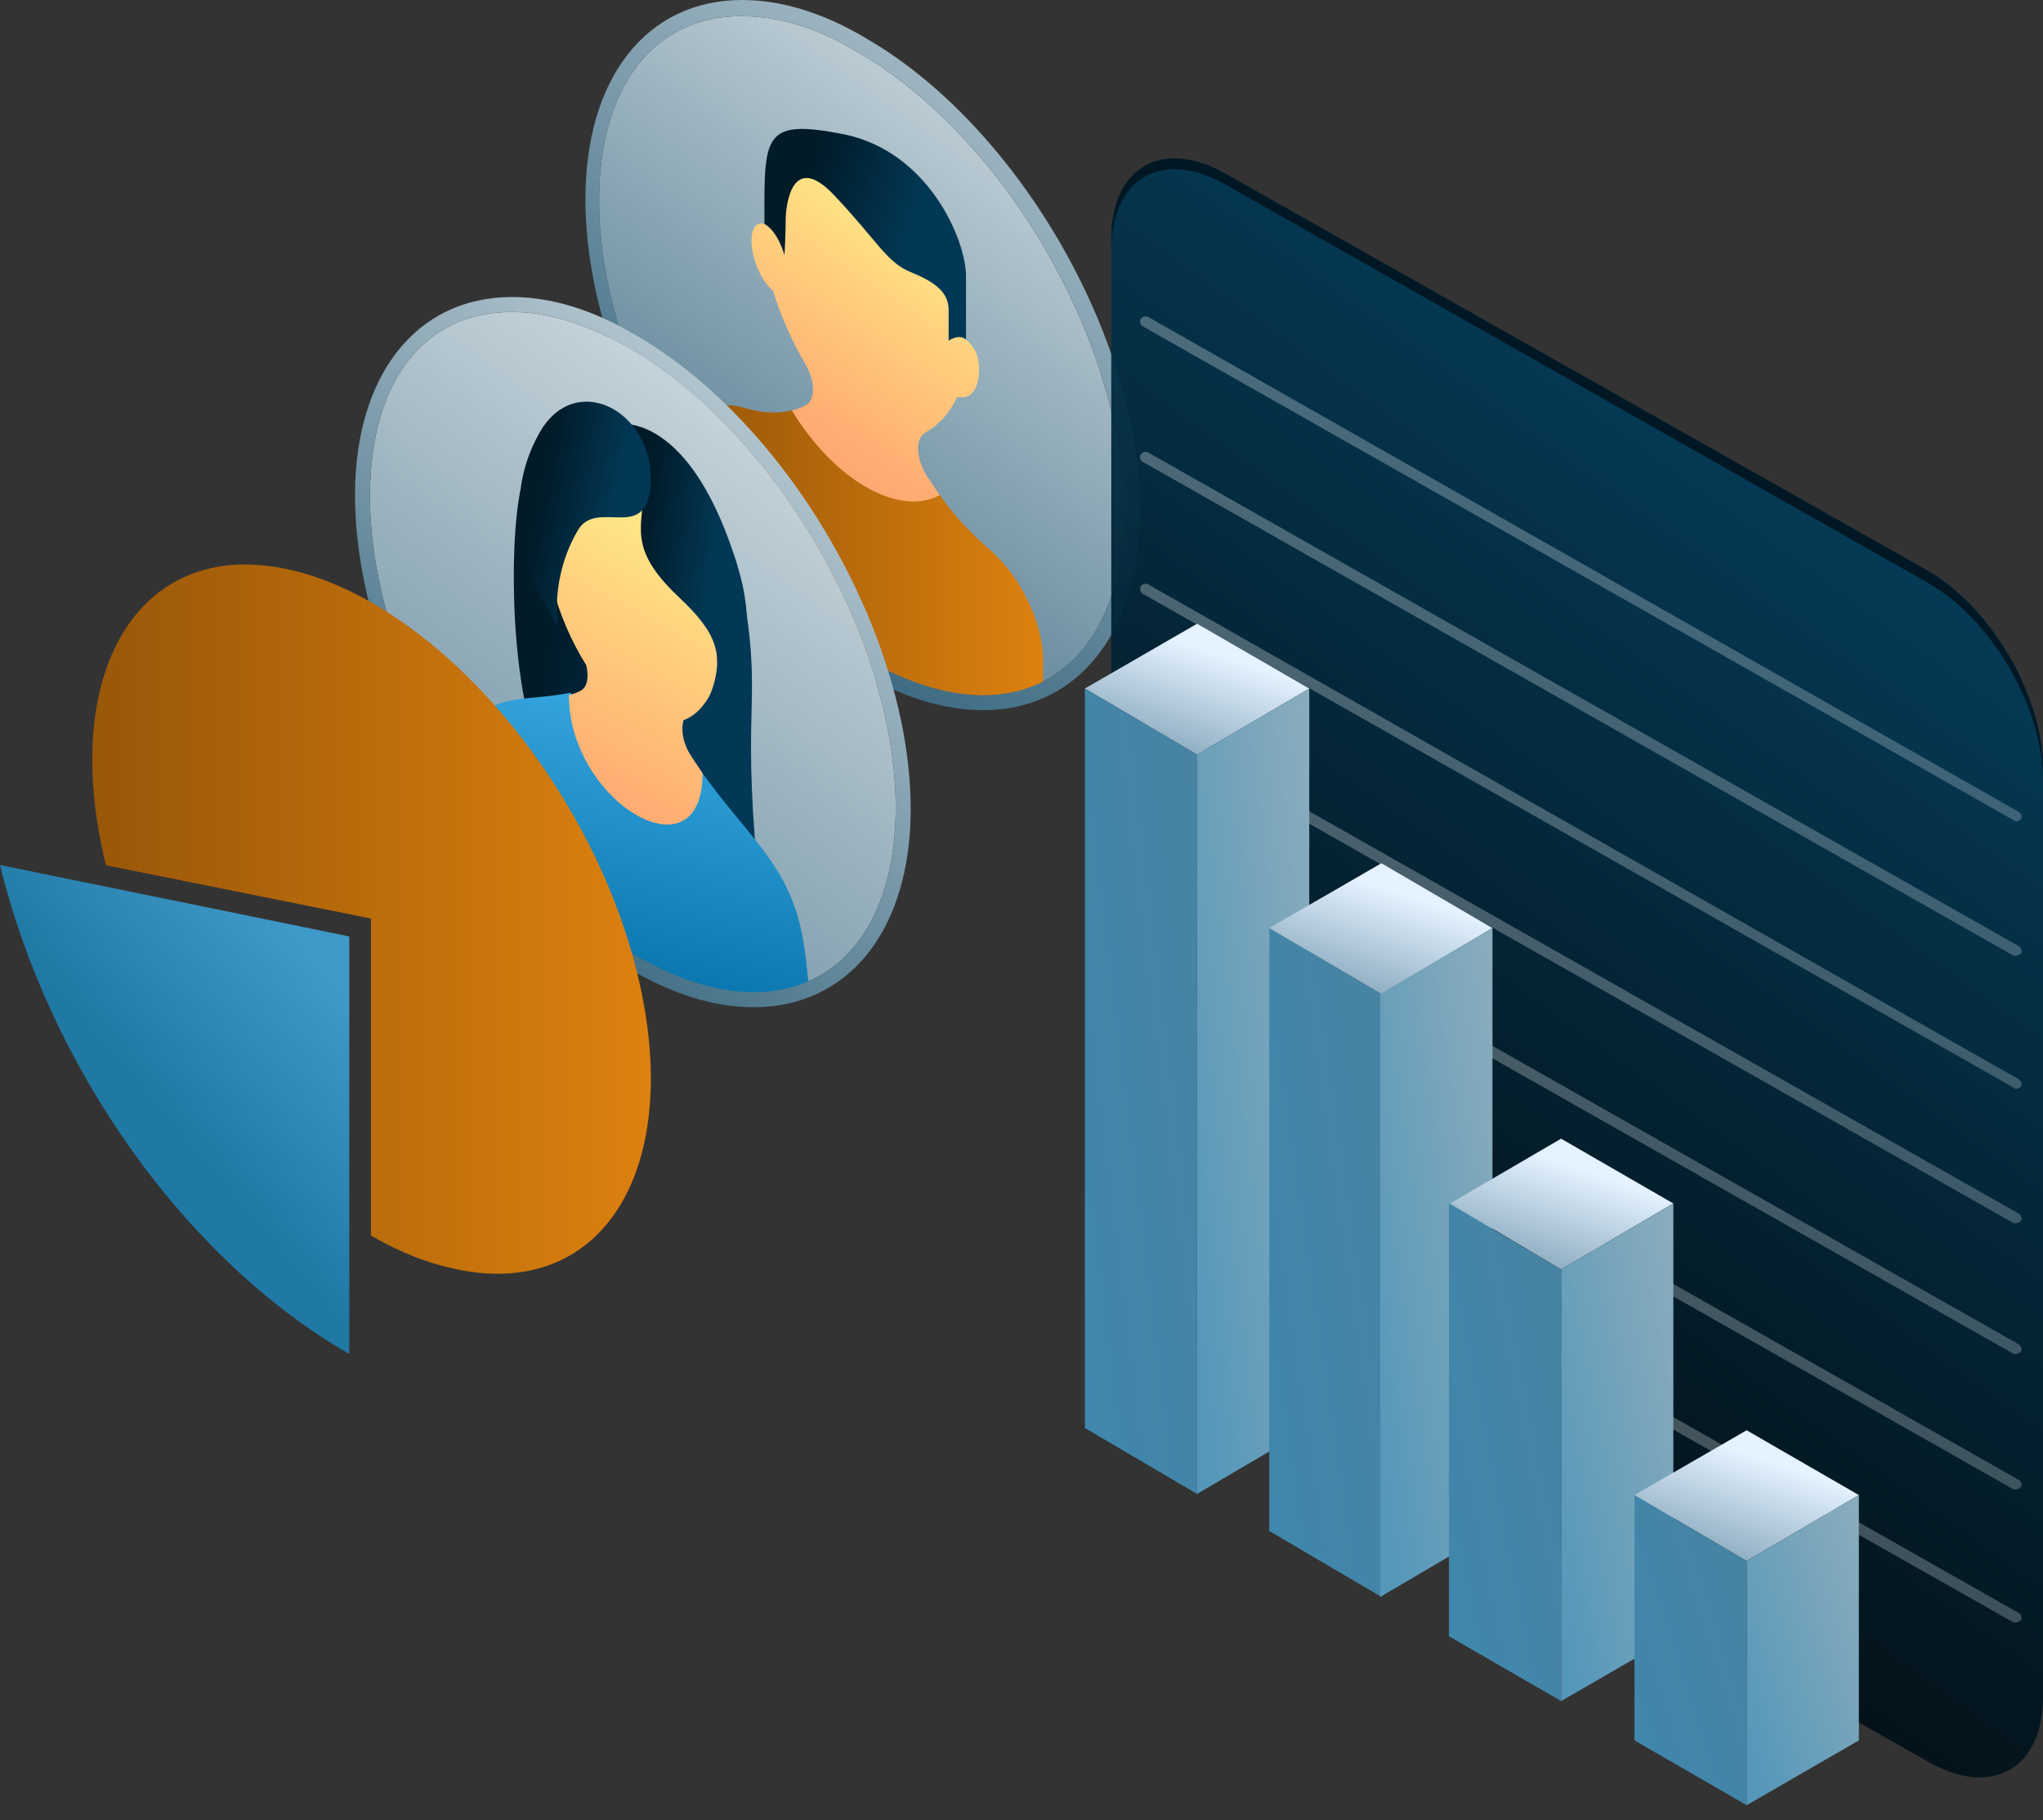
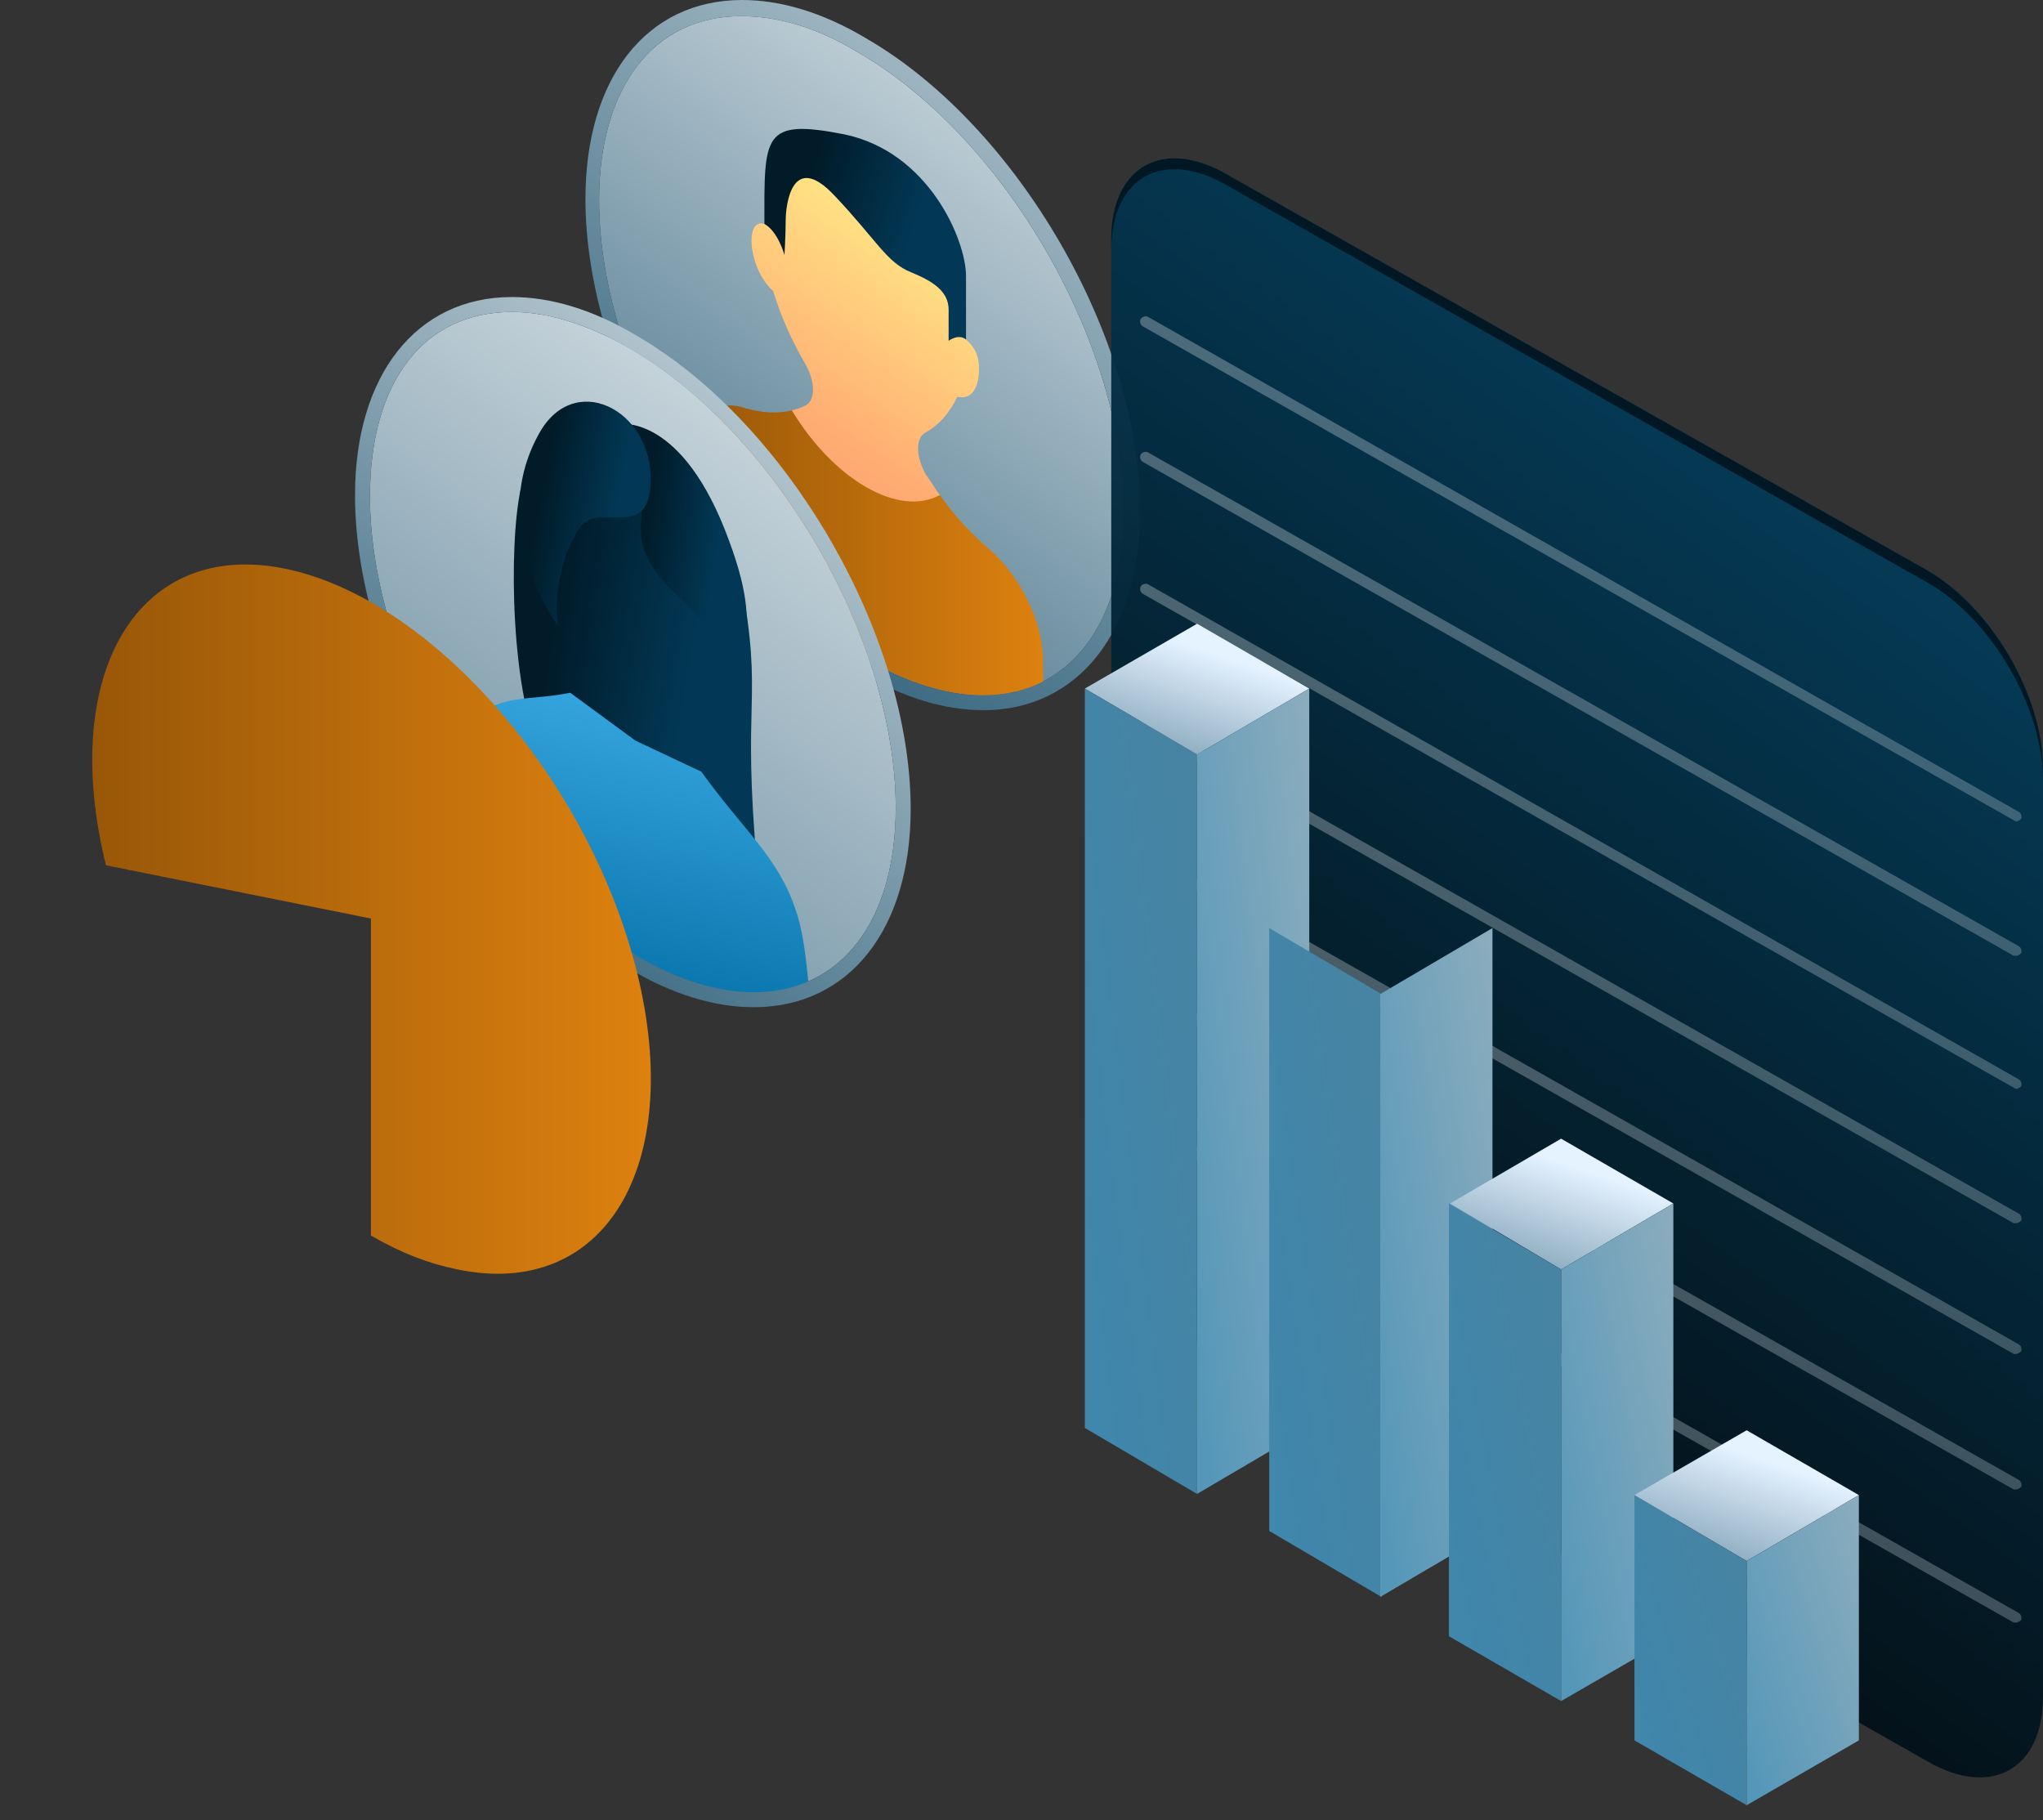
<svg xmlns="http://www.w3.org/2000/svg" width="110" height="98" viewBox="0 0 110 98" fill="none">
  <rect x="0" y="0" width="110" height="98" fill="#333333" stroke="none" />
  <path d="M39.89 0.87C35.203 0.87 32.256 4.687 32.256 10.781C32.256 19.821 38.685 30.936 46.587 35.49C48.796 36.762 50.939 37.432 52.881 37.432C57.568 37.432 60.515 33.615 60.515 27.521C60.515 18.481 54.086 7.366 46.185 2.812C43.975 1.473 41.899 0.87 39.89 0.87Z" fill="url(#paint0_linear_74_6165)" />
  <path d="M52.949 38.236C50.873 38.236 48.596 37.566 46.253 36.16C38.15 31.473 31.521 20.089 31.521 10.714C31.521 4.219 34.802 0 39.958 0C42.034 0 44.311 0.67 46.654 2.076C54.757 6.763 61.386 18.147 61.386 27.522C61.386 34.017 58.038 38.236 52.949 38.236ZM39.891 0.871C35.204 0.871 32.257 4.687 32.257 10.781C32.257 19.821 38.686 30.937 46.587 35.49C48.797 36.763 50.94 37.432 52.882 37.432C57.569 37.432 60.516 33.615 60.516 27.522C60.516 18.482 54.087 7.366 46.186 2.812C43.976 1.473 41.9 0.871 39.891 0.871Z" fill="url(#paint1_linear_74_6165)" />
  <path d="M53.218 29.531C52.28 28.727 51.289 27.658 50.553 26.587C48.348 27.607 44.882 25.838 42.672 22.088C41.869 22.289 41.03 22.232 40.093 21.964C38.419 21.428 37.146 22.5 37.146 24.576V25.848C39.691 29.866 43.039 33.348 46.655 35.49C48.865 36.763 51.008 37.432 52.95 37.432C54.155 37.432 55.226 37.165 56.164 36.696V35.557C56.164 33.482 54.892 30.937 53.218 29.531Z" fill="url(#paint2_linear_74_6165)" />
  <path d="M50.604 26.651C50.336 26.316 50.135 25.914 49.867 25.579C49.331 24.642 49.264 23.637 49.8 23.303C50.537 22.901 51.139 22.231 51.541 21.361C52.144 21.495 52.545 21.16 52.679 20.356C52.813 19.285 52.545 18.749 52.01 18.28C51.876 14.732 50.671 11.116 46.586 8.839C42.568 6.495 41.363 8.705 41.162 12.053C40.693 11.919 40.358 12.321 40.492 13.392C40.626 14.263 41.028 15.133 41.631 15.669C42.032 17.008 42.635 18.348 43.372 19.62C43.907 20.557 43.907 21.562 43.372 21.829C43.104 21.963 42.903 22.03 42.635 22.097C44.912 25.847 48.394 27.856 50.604 26.651Z" fill="url(#paint3_linear_74_6165)" />
  <path d="M41.156 12.055C41.893 12.457 42.237 13.727 42.237 13.727C42.237 13.727 42.304 12.656 42.304 11.852C42.304 11.049 42.638 8.103 44.915 10.513C47.259 12.991 47.728 14.129 49.067 14.665C50.205 15.134 51.076 15.669 51.076 16.674C51.076 17.678 51.076 18.348 51.076 18.348C51.076 18.348 51.611 17.946 52.013 18.281C52.013 18.281 52.013 16.741 52.013 14.866C52.013 12.924 50.004 8.169 45.451 7.232C41.031 6.362 41.156 7.3 41.156 12.055Z" fill="url(#paint4_linear_74_6165)" />
  <path d="M27.567 16.797C22.805 16.797 19.92 20.553 19.92 26.725C19.92 35.781 26.36 46.916 34.276 51.478C36.489 52.752 38.636 53.423 40.581 53.423C45.277 53.423 48.228 49.599 48.228 43.495C48.228 34.439 41.789 23.304 33.873 18.742C31.659 17.468 29.513 16.797 27.567 16.797Z" fill="url(#paint5_linear_74_6165)" />
  <path d="M28.037 26.323C27.366 29.409 27.501 37.525 29.245 40.88C33.001 48.46 41.118 50.271 40.783 46.85C39.911 37.324 41.118 37.928 39.911 31.287C39.911 30.75 35.55 23.774 34.142 22.969C29.983 20.554 27.97 26.792 28.037 26.323Z" fill="url(#paint6_linear_74_6165)" />
  <path d="M42.795 48.862C41.856 46.111 39.978 44.636 37.764 41.55L34.209 39.873L30.703 37.297C28.422 37.766 26.562 37.324 25.622 38.934C25.153 39.672 25.019 40.946 25.019 42.087C27.568 46.044 30.855 49.465 34.41 51.545C36.624 52.819 38.77 53.49 40.716 53.49C41.722 53.49 42.661 53.289 43.533 52.954C43.399 51.679 43.265 50.136 42.795 48.862Z" fill="url(#paint7_linear_74_6165)" />
  <path d="M40.581 54.228C38.502 54.228 36.221 53.558 33.873 52.149C25.756 47.453 19.115 36.049 19.115 26.658C19.115 20.218 22.402 15.992 27.567 15.992C29.647 15.992 31.928 16.663 34.275 18.072C42.392 22.767 49.033 34.171 49.033 43.562C49.033 50.002 45.746 54.228 40.581 54.228ZM27.567 16.797C22.805 16.797 19.92 20.554 19.92 26.725C19.92 35.781 26.36 46.917 34.275 51.478C36.489 52.753 38.636 53.423 40.581 53.423C45.277 53.423 48.228 49.6 48.228 43.495C48.228 34.44 41.788 23.304 33.873 18.742C31.659 17.468 29.513 16.797 27.567 16.797Z" fill="url(#paint8_linear_74_6165)" />
-   <path d="M39.084 33.741C39.084 33.271 39.016 32.936 38.949 32.667C38.48 27.569 36.736 25.154 34.187 23.679C31.57 22.203 29.692 22.672 29.357 27.502C29.357 27.636 29.29 27.838 29.29 28.039C28.82 27.972 28.552 28.307 28.686 29.313C28.82 30.118 29.155 30.923 29.692 31.393C30.095 33.003 30.765 34.546 31.57 35.82C31.705 36.424 31.637 36.961 31.302 37.162C31.101 37.296 30.833 37.363 30.631 37.43C30.631 43.199 37.827 47.406 37.827 41.637C37.626 41.301 37.339 40.918 37.138 40.583C36.736 39.912 36.669 39.241 36.803 38.772C37.541 38.504 38.077 37.833 38.48 36.894C38.547 36.759 38.614 36.692 38.614 36.558C39.151 36.692 39.553 36.29 39.62 35.619C39.754 34.68 39.553 34.143 39.084 33.741Z" fill="url(#paint9_linear_74_6165)" />
  <path d="M34.679 25.987C34.679 28.268 33.672 29.408 36.49 32.091C38.569 34.037 39.106 35.244 38.167 37.592C37.228 39.94 39.307 38.867 39.374 38.33C38.972 35.11 41.521 35.177 39.24 29.073C36.758 22.298 33.404 22.834 33.404 22.834L34.679 25.987Z" fill="url(#paint10_linear_74_6165)" />
  <path d="M35.013 26.323C34.678 29.14 32.129 26.86 31.122 28.537C29.58 31.153 30.049 33.702 30.049 33.702C30.049 33.702 26.044 28.394 29.129 23.161C31.142 19.874 35.416 22.298 35.013 26.323Z" fill="url(#paint11_linear_74_6165)" />
-   <path d="M18.805 50.416V72.895C10.06 67.878 2.696 57.584 0 46.572L18.805 50.416Z" fill="url(#paint12_linear_74_6165)" fill-opacity="0.8" />
  <path d="M19.972 49.453L5.704 46.586C3.14 36.161 7.479 28.994 15.37 30.622C23.26 32.251 31.741 41.96 34.306 52.385C36.87 62.81 32.531 69.977 24.64 68.348C23.062 68.022 21.682 67.501 19.972 66.523V49.453Z" fill="url(#paint13_linear_74_6165)" />
  <path opacity="0.95" d="M66.013 9.368C62.594 7.413 59.833 8.977 59.833 12.886V62.796C59.833 66.705 62.594 71.462 66.013 73.416L103.82 94.853C107.239 96.808 110 95.244 110 91.335V41.36C110 37.45 107.239 32.694 103.82 30.739L66.013 9.368Z" fill="url(#paint14_linear_74_6165)" />
  <path d="M103.82 30.739L66.013 9.368C62.594 7.413 59.833 8.977 59.833 12.886V13.473C59.833 9.563 62.594 8 66.013 9.954L103.82 31.391C107.239 33.345 110 38.102 110 42.011V41.425C110 37.45 107.239 32.759 103.82 30.739Z" fill="#011824" />
  <path opacity="0.3" d="M108.555 44.226C108.62 44.226 108.752 44.161 108.818 44.096C108.883 43.965 108.818 43.77 108.686 43.705L61.806 17.056C61.674 16.991 61.477 17.056 61.411 17.186C61.346 17.317 61.411 17.512 61.543 17.577L108.423 44.161C108.423 44.161 108.489 44.226 108.555 44.226Z" fill="url(#paint15_linear_74_6165)" />
  <path opacity="0.3" d="M108.555 51.459C108.62 51.459 108.752 51.394 108.818 51.328C108.883 51.198 108.818 51.003 108.686 50.937L61.806 24.354C61.674 24.288 61.477 24.354 61.411 24.484C61.346 24.614 61.411 24.81 61.543 24.875L108.423 51.459C108.423 51.459 108.489 51.459 108.555 51.459Z" fill="url(#paint16_linear_74_6165)" />
  <path opacity="0.3" d="M108.555 58.625C108.62 58.625 108.752 58.56 108.818 58.495C108.883 58.365 108.818 58.169 108.686 58.104L61.806 31.455C61.674 31.39 61.477 31.455 61.411 31.586C61.346 31.716 61.411 31.911 61.543 31.977L108.423 58.56C108.423 58.56 108.489 58.625 108.555 58.625Z" fill="url(#paint17_linear_74_6165)" />
  <path opacity="0.3" d="M108.555 65.858C108.62 65.858 108.752 65.793 108.818 65.728C108.883 65.597 108.818 65.402 108.686 65.337L61.806 38.753C61.674 38.688 61.477 38.753 61.411 38.883C61.346 39.014 61.411 39.209 61.543 39.274L108.423 65.858C108.423 65.858 108.489 65.858 108.555 65.858Z" fill="url(#paint18_linear_74_6165)" />
  <path opacity="0.3" d="M108.555 72.895C108.62 72.895 108.752 72.83 108.818 72.765C108.883 72.635 108.818 72.439 108.686 72.374L61.806 45.79C61.674 45.725 61.477 45.79 61.411 45.92C61.346 46.051 61.411 46.246 61.543 46.312L108.423 72.895C108.423 72.895 108.489 72.895 108.555 72.895Z" fill="url(#paint19_linear_74_6165)" />
  <path opacity="0.3" d="M108.555 80.192C108.62 80.192 108.752 80.127 108.818 80.062C108.883 79.931 108.818 79.736 108.686 79.671L61.806 53.087C61.674 53.022 61.477 53.087 61.411 53.217C61.346 53.348 61.411 53.543 61.543 53.608L108.423 80.192C108.423 80.192 108.489 80.192 108.555 80.192Z" fill="url(#paint20_linear_74_6165)" />
  <path opacity="0.3" d="M108.555 87.359C108.62 87.359 108.752 87.294 108.818 87.229C108.883 87.099 108.818 86.903 108.686 86.838L61.806 60.254C61.674 60.189 61.477 60.254 61.411 60.384C61.346 60.515 61.411 60.71 61.543 60.775L108.423 87.359C108.423 87.359 108.489 87.359 108.555 87.359Z" fill="url(#paint21_linear_74_6165)" />
  <path d="M64.453 33.582L58.412 37.071L64.453 40.622L70.494 37.071L64.453 33.582Z" fill="url(#paint22_linear_74_6165)" />
  <path d="M58.412 76.881L64.453 80.432V40.622L58.412 37.071V76.881Z" fill="url(#paint23_linear_74_6165)" />
  <path d="M64.453 80.432L70.494 76.881V37.071L64.453 40.622V80.432Z" fill="url(#paint24_linear_74_6165)" />
-   <path d="M74.378 46.477L68.337 49.966L74.378 53.517L80.357 49.966L74.378 46.477Z" fill="url(#paint25_linear_74_6165)" />
  <path d="M68.338 82.425L74.379 85.976V53.518L68.338 49.967V82.425Z" fill="url(#paint26_linear_74_6165)" />
  <path d="M74.317 85.976L80.358 82.425V49.967L74.317 53.518V85.976Z" fill="url(#paint27_linear_74_6165)" />
  <path d="M84.054 61.306L78.075 64.794L84.054 68.346L90.095 64.794L84.054 61.306Z" fill="url(#paint28_linear_74_6165)" />
  <path d="M78.015 88.095L84.056 91.584V68.346L78.015 64.795V88.095Z" fill="url(#paint29_linear_74_6165)" />
  <path d="M84.056 91.584L90.097 88.095V64.795L84.056 68.346V91.584Z" fill="url(#paint30_linear_74_6165)" />
  <path d="M94.044 77.005L88.003 80.494L94.044 84.045L100.085 80.494L94.044 77.005Z" fill="url(#paint31_linear_74_6165)" />
  <path d="M88.004 93.702L94.045 97.191V84.045L88.004 80.494V93.702Z" fill="url(#paint32_linear_74_6165)" />
  <path d="M94.045 97.191L100.086 93.702V80.494L94.045 84.045V97.191Z" fill="url(#paint33_linear_74_6165)" />
  <defs>
    <linearGradient id="paint0_linear_74_6165" x1="60.515" y1="-10.019" x2="19.729" y2="45.896" gradientUnits="userSpaceOnUse">
      <stop stop-color="white" />
      <stop offset="1" stop-color="#023E5D" />
    </linearGradient>
    <linearGradient id="paint1_linear_74_6165" x1="61.386" y1="-22.628" x2="18.552" y2="37.777" gradientUnits="userSpaceOnUse">
      <stop stop-color="white" />
      <stop offset="1" stop-color="#023E5D" />
    </linearGradient>
    <linearGradient id="paint2_linear_74_6165" x1="37.136" y1="29.618" x2="56.152" y2="29.618" gradientUnits="userSpaceOnUse">
      <stop stop-color="#985708" />
      <stop offset="1" stop-color="#DD810F" />
    </linearGradient>
    <linearGradient id="paint3_linear_74_6165" x1="40.594" y1="26.137" x2="49.563" y2="12.964" gradientUnits="userSpaceOnUse">
      <stop offset="0.035" stop-color="#FF9E6E" />
      <stop offset="0.304" stop-color="#FFAD73" />
      <stop offset="0.821" stop-color="#FFD680" />
      <stop offset="1" stop-color="#FFE585" />
    </linearGradient>
    <linearGradient id="paint4_linear_74_6165" x1="48.458" y1="14.665" x2="42.587" y2="12.833" gradientUnits="userSpaceOnUse">
      <stop stop-color="#023855" />
      <stop offset="1" stop-color="#011B29" />
    </linearGradient>
    <linearGradient id="paint5_linear_74_6165" x1="51.677" y1="5.894" x2="-1.572" y2="78.008" gradientUnits="userSpaceOnUse">
      <stop stop-color="white" />
      <stop offset="1" stop-color="#023E5D" />
    </linearGradient>
    <linearGradient id="paint6_linear_74_6165" x1="36.494" y1="40.083" x2="28.908" y2="38.831" gradientUnits="userSpaceOnUse">
      <stop stop-color="#023855" />
      <stop offset="1" stop-color="#011B29" />
    </linearGradient>
    <linearGradient id="paint7_linear_74_6165" x1="5.973" y1="72.392" x2="19.654" y2="13.488" gradientUnits="userSpaceOnUse">
      <stop stop-color="#033D5A" />
      <stop offset="0.368" stop-color="#006BA3" />
      <stop offset="0.732" stop-color="#42B3ED" />
      <stop offset="1" stop-color="#1B89C1" />
    </linearGradient>
    <linearGradient id="paint8_linear_74_6165" x1="51.782" y1="7.155" x2="11.773" y2="55.58" gradientUnits="userSpaceOnUse">
      <stop stop-color="white" />
      <stop offset="1" stop-color="#023E5D" />
    </linearGradient>
    <linearGradient id="paint9_linear_74_6165" x1="26.923" y1="46.006" x2="36.122" y2="29.312" gradientUnits="userSpaceOnUse">
      <stop offset="0.035" stop-color="#FF9E6E" />
      <stop offset="0.304" stop-color="#FFAD73" />
      <stop offset="0.821" stop-color="#FFD680" />
      <stop offset="1" stop-color="#FFE585" />
    </linearGradient>
    <linearGradient id="paint10_linear_74_6165" x1="37.975" y1="33.809" x2="34.017" y2="33.265" gradientUnits="userSpaceOnUse">
      <stop stop-color="#023855" />
      <stop offset="1" stop-color="#011B29" />
    </linearGradient>
    <linearGradient id="paint11_linear_74_6165" x1="32.722" y1="29.802" x2="28.671" y2="29.024" gradientUnits="userSpaceOnUse">
      <stop stop-color="#023855" />
      <stop offset="1" stop-color="#011B29" />
    </linearGradient>
    <linearGradient id="paint12_linear_74_6165" x1="17.989" y1="53.209" x2="9.363" y2="60.607" gradientUnits="userSpaceOnUse">
      <stop stop-color="#42B3ED" />
      <stop offset="1" stop-color="#1B89C1" />
    </linearGradient>
    <linearGradient id="paint13_linear_74_6165" x1="4.95" y1="49.457" x2="35.024" y2="49.457" gradientUnits="userSpaceOnUse">
      <stop stop-color="#985708" />
      <stop offset="1" stop-color="#DD810F" />
    </linearGradient>
    <linearGradient id="paint14_linear_74_6165" x1="100.103" y1="21.899" x2="54.625" y2="84.539" gradientUnits="userSpaceOnUse">
      <stop stop-color="#023E5D" />
      <stop offset="1" />
    </linearGradient>
    <linearGradient id="paint15_linear_74_6165" x1="97.462" y1="26.053" x2="79.766" y2="80.26" gradientUnits="userSpaceOnUse">
      <stop stop-color="white" />
      <stop offset="1" stop-color="#023E5D" />
    </linearGradient>
    <linearGradient id="paint16_linear_74_6165" x1="97.462" y1="33.329" x2="79.843" y2="87.431" gradientUnits="userSpaceOnUse">
      <stop stop-color="white" />
      <stop offset="1" stop-color="#023E5D" />
    </linearGradient>
    <linearGradient id="paint17_linear_74_6165" x1="97.462" y1="40.453" x2="79.766" y2="94.659" gradientUnits="userSpaceOnUse">
      <stop stop-color="white" />
      <stop offset="1" stop-color="#023E5D" />
    </linearGradient>
    <linearGradient id="paint18_linear_74_6165" x1="97.462" y1="47.729" x2="79.843" y2="101.83" gradientUnits="userSpaceOnUse">
      <stop stop-color="white" />
      <stop offset="1" stop-color="#023E5D" />
    </linearGradient>
    <linearGradient id="paint19_linear_74_6165" x1="97.462" y1="54.766" x2="79.843" y2="108.867" gradientUnits="userSpaceOnUse">
      <stop stop-color="white" />
      <stop offset="1" stop-color="#023E5D" />
    </linearGradient>
    <linearGradient id="paint20_linear_74_6165" x1="97.462" y1="62.063" x2="79.843" y2="116.164" gradientUnits="userSpaceOnUse">
      <stop stop-color="white" />
      <stop offset="1" stop-color="#023E5D" />
    </linearGradient>
    <linearGradient id="paint21_linear_74_6165" x1="97.462" y1="69.23" x2="79.843" y2="123.331" gradientUnits="userSpaceOnUse">
      <stop stop-color="white" />
      <stop offset="1" stop-color="#023E5D" />
    </linearGradient>
    <linearGradient id="paint22_linear_74_6165" x1="67.596" y1="35.918" x2="62.954" y2="49.904" gradientUnits="userSpaceOnUse">
      <stop stop-color="#E5F2FF" />
      <stop offset="1" stop-color="#023E5D" />
    </linearGradient>
    <linearGradient id="paint23_linear_74_6165" x1="58.841" y1="77.73" x2="68.943" y2="76.495" gradientUnits="userSpaceOnUse">
      <stop stop-color="#3F87AC" />
      <stop offset="1" stop-color="#4883A2" />
    </linearGradient>
    <linearGradient id="paint24_linear_74_6165" x1="64.882" y1="77.73" x2="74.984" y2="76.495" gradientUnits="userSpaceOnUse">
      <stop stop-color="#5597B9" />
      <stop offset="1" stop-color="#8AACBD" />
    </linearGradient>
    <linearGradient id="paint25_linear_74_6165" x1="77.475" y1="48.813" x2="72.813" y2="62.785" gradientUnits="userSpaceOnUse">
      <stop stop-color="#E5F2FF" />
      <stop offset="1" stop-color="#023E5D" />
    </linearGradient>
    <linearGradient id="paint26_linear_74_6165" x1="68.767" y1="83.733" x2="78.802" y2="82.255" gradientUnits="userSpaceOnUse">
      <stop stop-color="#3F87AC" />
      <stop offset="1" stop-color="#4883A2" />
    </linearGradient>
    <linearGradient id="paint27_linear_74_6165" x1="74.746" y1="83.733" x2="84.781" y2="82.255" gradientUnits="userSpaceOnUse">
      <stop stop-color="#5597B9" />
      <stop offset="1" stop-color="#8AACBD" />
    </linearGradient>
    <linearGradient id="paint28_linear_74_6165" x1="87.212" y1="63.641" x2="82.55" y2="77.613" gradientUnits="userSpaceOnUse">
      <stop stop-color="#E5F2FF" />
      <stop offset="1" stop-color="#023E5D" />
    </linearGradient>
    <linearGradient id="paint29_linear_74_6165" x1="78.444" y1="89.915" x2="88.31" y2="87.962" gradientUnits="userSpaceOnUse">
      <stop stop-color="#3F87AC" />
      <stop offset="1" stop-color="#4883A2" />
    </linearGradient>
    <linearGradient id="paint30_linear_74_6165" x1="84.485" y1="89.915" x2="94.351" y2="87.962" gradientUnits="userSpaceOnUse">
      <stop stop-color="#5597B9" />
      <stop offset="1" stop-color="#8AACBD" />
    </linearGradient>
    <linearGradient id="paint31_linear_74_6165" x1="97.187" y1="79.341" x2="92.545" y2="93.327" gradientUnits="userSpaceOnUse">
      <stop stop-color="#E5F2FF" />
      <stop offset="1" stop-color="#023E5D" />
    </linearGradient>
    <linearGradient id="paint32_linear_74_6165" x1="88.433" y1="96.15" x2="97.747" y2="93.193" gradientUnits="userSpaceOnUse">
      <stop stop-color="#3F87AC" />
      <stop offset="1" stop-color="#4883A2" />
    </linearGradient>
    <linearGradient id="paint33_linear_74_6165" x1="94.474" y1="96.15" x2="103.788" y2="93.193" gradientUnits="userSpaceOnUse">
      <stop stop-color="#5597B9" />
      <stop offset="1" stop-color="#8AACBD" />
    </linearGradient>
  </defs>
</svg>